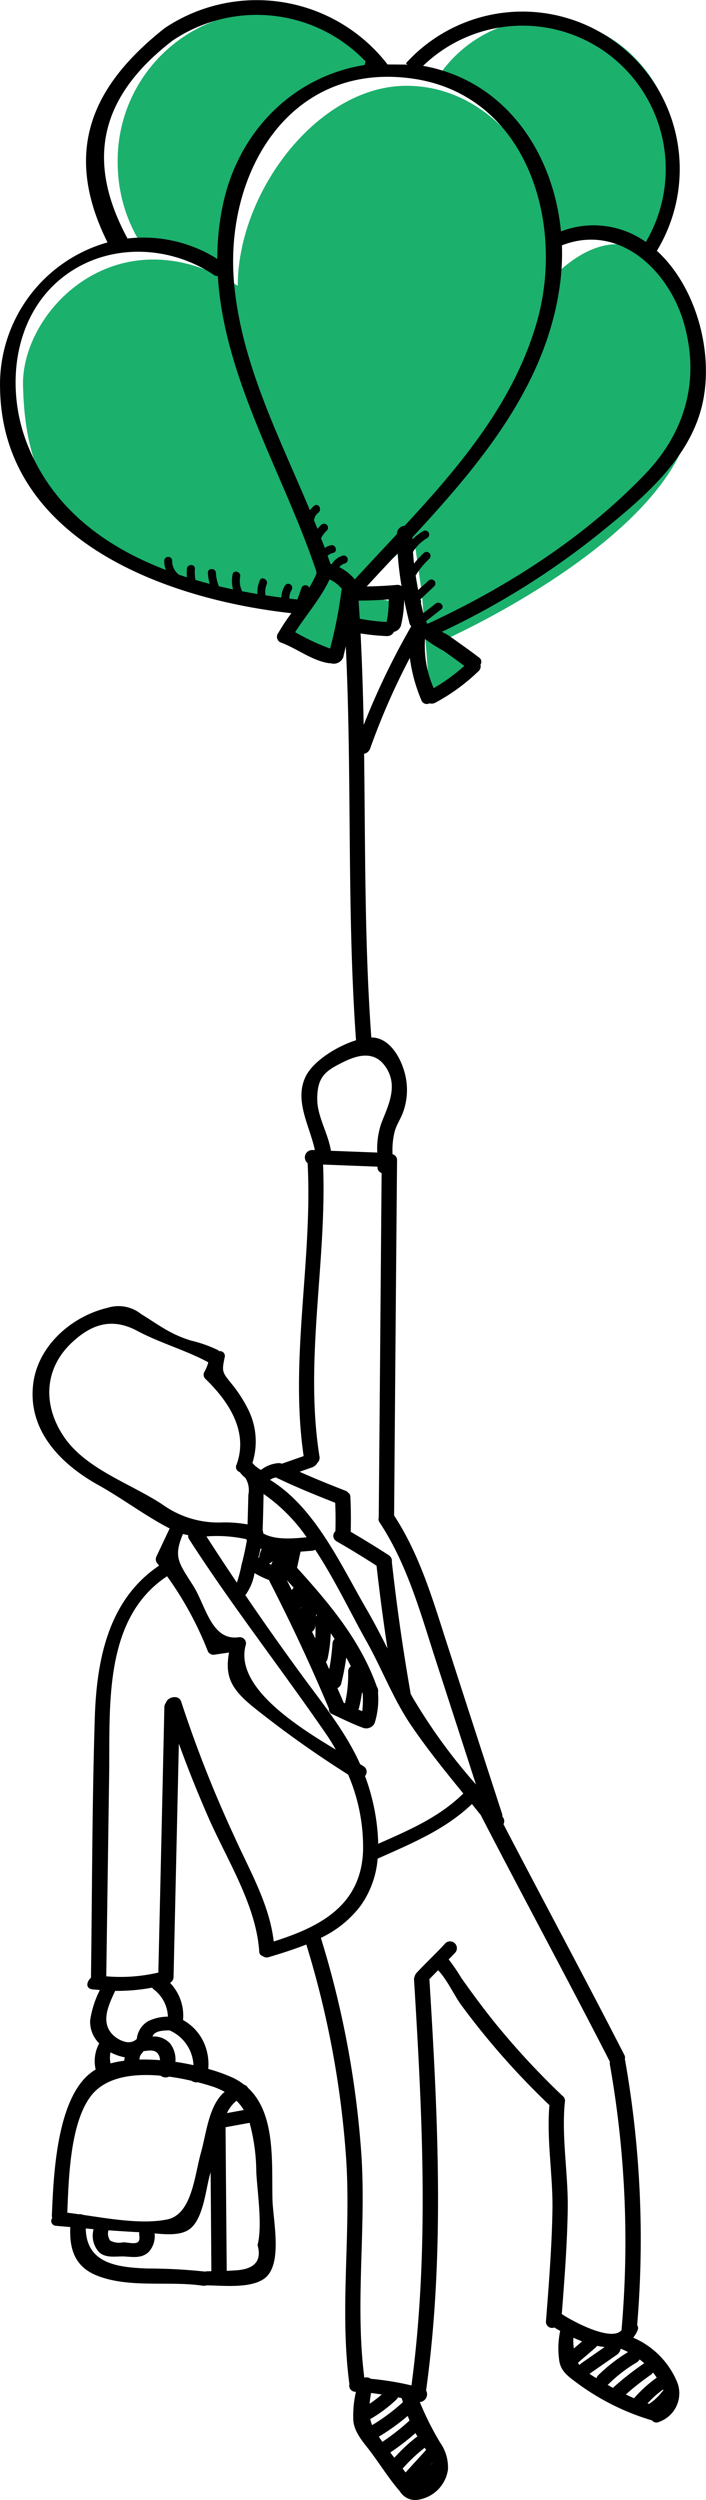
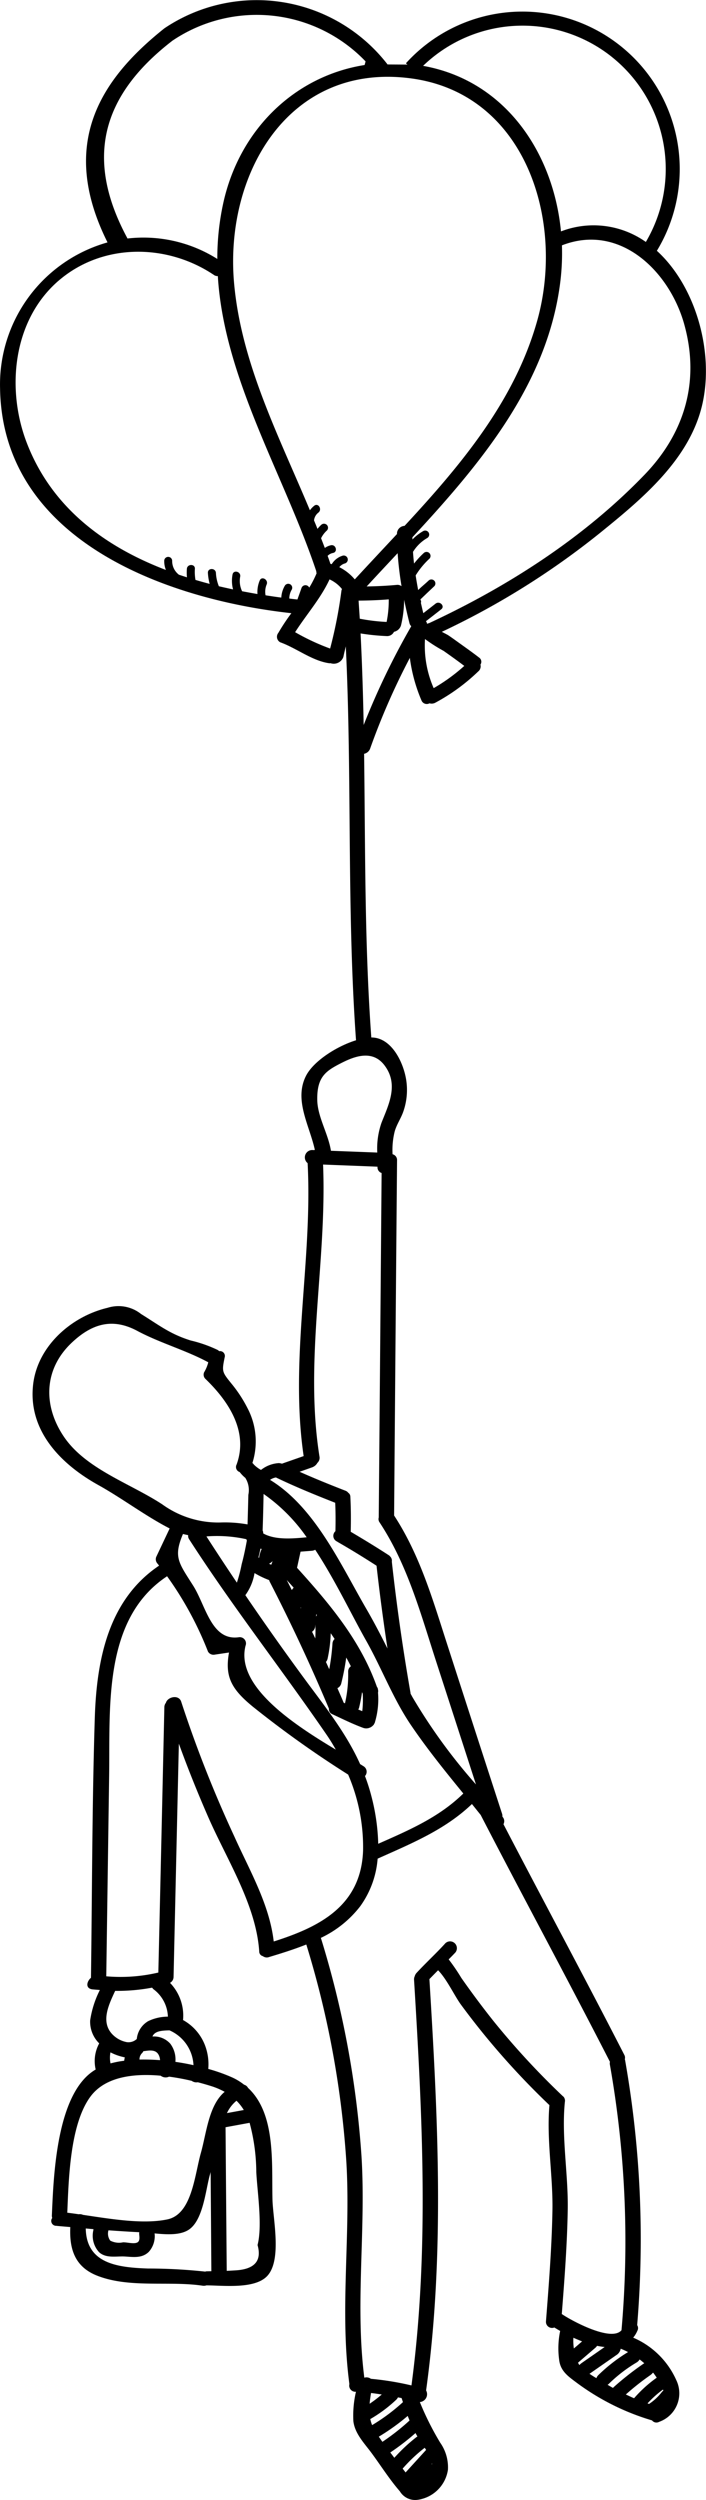
<svg xmlns="http://www.w3.org/2000/svg" width="96" height="339.562">
-   <path d="M75.81 32.581a27.359 27.359 0 0 1 .33 4.147c12.17-10.8 21.13 4.948 17.73 20.9S60.49 86.884 60.49 86.884l4.18 4.18-6.26 3.13-1.04-13.58-1.05-7.31-8.34 7.31 5.21 1.05v4.18h-5.21l-3.13 4.17-5.22-4.17 3.13-4.18C5.99 81.244 3.4 62.575 3.13 52.403S15.99 28.72 32.33 38.82c0-12.695 10.85-27.167 22.95-27.167 7.87 0 14.3 5.25 17.86 12.4-2.54-6.6-7.5-11.652-13.58-13.6A17.551 17.551 0 0 1 74 2.562c9.94 0 18 8.73 18 19.5a20.436 20.436 0 0 1-4.02 12.274 11.408 11.408 0 0 0-12.17-1.755zM31 35.062c0 .824.04 1.637.11 2.442a16 16 0 0 0-10.61-3.942c-.34 0-.68.027-1.02.048A20.779 20.779 0 0 1 16 22.062a20.252 20.252 0 0 1 20-20.5 19.78 19.78 0 0 1 15.91 8.117C40.19 10.85 31 21.762 31 35.062z" fill-rule="evenodd" fill="#1cb06d" />
  <path data-name="Dark Grey" d="M95.49 54.962c-1.74 7.5-8.25 12.851-13.94 17.457a106.779 106.779 0 0 1-21.47 13.4c.35.19.71.36.92.5.43.29.86.6 1.29.91.96.69 1.93 1.37 2.86 2.09a.681.681 0 0 1 .18.95.9.9 0 0 1-.31.94 26.361 26.361 0 0 1-5.79 4.22 1.053 1.053 0 0 1-.83.1.771.771 0 0 1-1.08-.37 21.916 21.916 0 0 1-1.59-5.8 94.272 94.272 0 0 0-5.41 12.35 1.111 1.111 0 0 1-.81.68c.17 12.85.05 25.72.98 38.53 2.83-.01 4.46 3.58 4.77 5.95a8.882 8.882 0 0 1-.41 4.09c-.33.96-.9 1.74-1.18 2.72a10.372 10.372 0 0 0-.29 3.1.807.807 0 0 1 .61.83q-.21 24.12-.4 48.24c3.48 5.33 5.22 11.31 7.16 17.32q3.75 11.61 7.53 23.22a.849.849 0 0 1 .03.35.555.555 0 0 1 .06.08.87.87 0 0 1 .09.96c5.45 10.47 11.06 20.85 16.44 31.35a.8.8 0 0 1 .06.58.149.149 0 0 0 .03.07 139.97 139.97 0 0 1 1.65 36.04.74.74 0 0 1 .03.76 3.623 3.623 0 0 1-.57.94 11.271 11.271 0 0 1 5.86 5.77 4.112 4.112 0 0 1-2.34 5.67.758.758 0 0 1-.96-.2 32.7 32.7 0 0 1-10.21-5.09c-1.19-.89-2.25-1.6-2.42-3.15a11.539 11.539 0 0 1 .14-3.91c-.28-.16-.55-.32-.79-.47a.828.828 0 0 1-1.14-.84c.39-5.02.79-10.04.88-15.08.08-4.73-.82-9.58-.41-14.28a104.718 104.718 0 0 1-8.78-9.46q-1.68-2.055-3.25-4.19c-.86-1.17-1.94-3.49-3.11-4.67-.4.4-.79.8-1.18 1.2 1.14 18.63 2.12 37.31-.45 55.87a1.07 1.07 0 0 1-.85 1.58 39.015 39.015 0 0 0 2.77 5.52 5.819 5.819 0 0 1 1.05 3.67 4.837 4.837 0 0 1-4.22 4.1 2.425 2.425 0 0 1-2.32-1.17c-1.42-1.63-2.61-3.53-3.9-5.27-.97-1.3-2.22-2.58-2.42-4.25a14.326 14.326 0 0 1 .35-3.99.02.02 0 0 0-.02-.01.837.837 0 0 1-.87-1.04c-1.35-10.08.22-20.29-.43-30.43a128.279 128.279 0 0 0-5.43-29.28c-1.66.66-3.38 1.2-5.05 1.7a.878.878 0 0 1-.86-.12.633.633 0 0 1-.49-.62c-.42-6.33-4.39-12.46-6.91-18.21-1.45-3.31-2.79-6.64-4.02-10.03q-.36 15.855-.72 31.72a.928.928 0 0 1-.48.77 6.412 6.412 0 0 1 1.77 5.05 6.627 6.627 0 0 1 3.05 3.61 7.236 7.236 0 0 1 .38 3.03 23.163 23.163 0 0 1 3.33 1.19 7.954 7.954 0 0 1 1.55.96.822.822 0 0 1 .52.42c3.81 3.52 3.21 10.21 3.33 15.16.06 2.63 1.3 8.16-.68 10.36-1.69 1.87-6.05 1.31-8.3 1.31a1.128 1.128 0 0 1-.48.05c-4.59-.69-9.89.36-14.31-1.34-3.1-1.19-3.86-3.63-3.72-6.63-.63-.06-1.27-.1-1.9-.17a.663.663 0 0 1-.56-1.06 1.342 1.342 0 0 1-.05-.3c.23-5.26.58-16.74 5.96-19.87a5.022 5.022 0 0 1 .48-3.55 4.121 4.121 0 0 1-1.23-3.13 13.488 13.488 0 0 1 1.32-4.12c-.35-.04-.69-.05-1.04-.09-.95-.13-.76-1.07-.17-1.57.16-11.77.15-23.55.52-35.31.25-7.98 1.88-16.06 8.74-20.67-.07-.09-.13-.18-.21-.27a.875.875 0 0 1-.18-.91l1.83-3.87c-3.29-1.69-6.42-4.07-9.67-5.88-5.13-2.84-9.72-7.47-8.87-13.88.69-5.11 5.23-9.06 10.09-10.21a4.921 4.921 0 0 1 4.56.84c2.48 1.53 3.93 2.72 6.76 3.6a17.955 17.955 0 0 1 3.67 1.29 1.063 1.063 0 0 1 .19.16.66.66 0 0 1 .75.84c-.39 1.91-.37 1.97.91 3.55a18.146 18.146 0 0 1 2.19 3.34 9.672 9.672 0 0 1 .67 7.46.728.728 0 0 1 .19.2 4.265 4.265 0 0 0 .98.74 4.325 4.325 0 0 1 2.45-.93c.02 0 .04.01.06.01a1.127 1.127 0 0 1 .18.03.936.936 0 0 1 .16.04h.02c.03-.01.06-.03.09-.04.95-.33 1.89-.66 2.84-.99-1.93-13.16 1.23-26.52.54-39.79a1 1 0 0 1 .69-1.78c.06 0 .13.01.19.01.03-.01.07-.03.1-.04-.72-3.31-2.88-6.78-1.19-10.07 1.03-1.99 4.16-4 6.79-4.81-1.27-17.79-.53-35.7-1.39-53.51-.11.48-.23.96-.33 1.44a1.383 1.383 0 0 1-1.75.85.445.445 0 0 1-.16.01c-2.33-.32-4.47-2.06-6.68-2.85a.849.849 0 0 1-.25-1.28 28.054 28.054 0 0 1 1.77-2.67C22.64 81.429.37 73.409.01 52.806a20.052 20.052 0 0 1 14.61-19.881c-6.75-13.5-.82-22.271 7.74-29.083A22.494 22.494 0 0 1 52.7 8.755l2.71.018-.22-.172a21.388 21.388 0 0 1 34.13 25.464c5.28 4.808 7.82 13.74 6.17 20.897zM58.97 93.469a24.273 24.273 0 0 0 4.16-3.02c-.92-.7-1.86-1.37-2.81-2.04a21.251 21.251 0 0 1-2.53-1.61 14.389 14.389 0 0 0 1.18 6.673zm-3.05-8.41a.878.878 0 0 1-.24-.41c-.27-1.06-.51-2.13-.73-3.19a15.194 15.194 0 0 1-.42 3.48 1.267 1.267 0 0 1-.96.88 1.019 1.019 0 0 1-.98.58 30.016 30.016 0 0 1-3.56-.36c.21 4.14.34 8.29.42 12.44a101.607 101.607 0 0 1 6.47-13.417zm-1.94-5.62a.956.956 0 0 1 .62.18c-.25-1.49-.43-2.98-.53-4.48-1.42 1.52-2.83 3.02-4.21 4.52 1.38-.027 2.75-.087 4.12-.217zm-5.22 2.14c.05.82.11 1.64.16 2.46a26.17 26.17 0 0 0 3.65.44 14.451 14.451 0 0 0 .29-3.07c-1.36.113-2.73.163-4.1.173zm39.51 244.94a.555.555 0 0 1 .08-.06 7.09 7.09 0 0 0 1.62-1.52 1.666 1.666 0 0 1 .23-.23 1.213 1.213 0 0 0-.05-.14 13.9 13.9 0 0 0-2.1 1.88 1.866 1.866 0 0 0 .22.073zm-2.05-.77a17.351 17.351 0 0 1 3.08-2.79c-.16-.25-.34-.49-.5-.7a1.848 1.848 0 0 1-.38.36 34.727 34.727 0 0 0-3.32 2.62c.37.173.75.353 1.12.513zm-2.86-1.4a.392.392 0 0 1 .08-.1 39.891 39.891 0 0 1 4.11-3.22l.06-.03c-.21-.18-.42-.36-.64-.52a1.122 1.122 0 0 1-.42.42 19.88 19.88 0 0 0-3.82 2.95 1.054 1.054 0 0 0-.11.07c.24.153.49.293.74.433zm-2.26-1.33a1.057 1.057 0 0 1 .28-.43 22.488 22.488 0 0 1 4.02-3.11c-.32-.17-.66-.32-1-.46a1.275 1.275 0 0 1-.59.87c-1.22.85-2.43 1.69-3.65 2.54.31.213.62.413.94.593zm-2.33-1.8a.038.038 0 0 1 .02.02 1.878 1.878 0 0 1 .3-.27c1.05-.73 2.09-1.45 3.13-2.18a10.117 10.117 0 0 1-1.04-.16.924.924 0 0 1-.17.22c-.8.69-1.61 1.38-2.41 2.07a1.688 1.688 0 0 0 .17.303zm-.74-2.23c.38-.32.75-.64 1.12-.96-.4-.16-.79-.32-1.18-.5a7.342 7.342 0 0 0 .06 1.463zm-19.26 15.7a.637.637 0 0 0-.02-.07l-.09.09c.04-.007.07-.007.11-.017zm-3.62 1.14l2.79-3.06c-.06-.1-.12-.19-.19-.29a21.127 21.127 0 0 0-3 2.83zm-1.53-1.99a23.032 23.032 0 0 1 3.02-2.82.746.746 0 0 0 .12-.07c-.09-.15-.17-.31-.26-.47a33.616 33.616 0 0 1-3.43 2.64c.19.243.37.483.55.723zm-1.62-2.17a30.611 30.611 0 0 0 3.66-2.87c.01-.01.02-.01.03-.02-.08-.21-.17-.42-.25-.63a28.722 28.722 0 0 1-3.93 2.82c.16.233.32.473.49.703zm-1.4-2.27a25.906 25.906 0 0 0 4.19-3.12c-.06-.18-.12-.37-.18-.55-.16-.04-.33-.06-.5-.1a.957.957 0 0 1-.23.32 18.84 18.84 0 0 1-3.53 2.63 4.837 4.837 0 0 0 .25.823zm1.31-4.16c-.49-.07-.97-.15-1.46-.2-.08.5-.15.98-.19 1.46a17.994 17.994 0 0 0 1.65-1.257zm-2.76-32.44c.64 10.04-.89 20.18.39 30.16a1 1 0 0 1 .89.15 39.688 39.688 0 0 1 5.52.9c2.45-18.31 1.47-36.73.35-55.12a.981.981 0 0 1 .09-.45 1.111 1.111 0 0 1 .26-.47c1.24-1.34 2.58-2.57 3.81-3.91a.928.928 0 1 1 1.35 1.26c-.26.28-.53.55-.8.82a26.675 26.675 0 0 1 1.72 2.52c1.41 2.01 2.87 3.97 4.4 5.89a105.013 105.013 0 0 0 9.39 10.16.653.653 0 0 1 .26.36.784.784 0 0 1 .03.43c-.48 4.76.47 9.81.39 14.62-.08 4.74-.44 9.46-.81 14.19 1.16.81 6.72 3.87 8.12 2.2a137.542 137.542 0 0 0-1.59-36.13.839.839 0 0 1 .02-.32c-5.76-11.24-11.78-22.33-17.58-33.54-.4-.49-.79-.99-1.19-1.48-3.67 3.51-8.23 5.36-12.82 7.42a12.737 12.737 0 0 1-2.37 6.47 14.646 14.646 0 0 1-5.35 4.29 129.327 129.327 0 0 1 5.52 29.583zm-26.1-17.02c-.91.03-2 .04-2.32.84a2.954 2.954 0 0 1 2.43.98 3.569 3.569 0 0 1 .69 2.46q1.26.18 2.46.45a5.441 5.441 0 0 0-3.26-4.727zm-7.71.6a3.663 3.663 0 0 0 1.89 1 1.646 1.646 0 0 0 1.37-.43 3.171 3.171 0 0 1 1.55-2.42 6.2 6.2 0 0 1 2.68-.61 4.841 4.841 0 0 0-1.94-3.71.848.848 0 0 1-.2-.23 25.844 25.844 0 0 1-5.03.44c-.89 1.913-2.03 4.253-.32 5.963zm-.31 3.89a13.038 13.038 0 0 1 1.86-.36 3.846 3.846 0 0 1 .08-.47.277.277 0 0 1-.09-.01 7.236 7.236 0 0 1-1.86-.66 3.789 3.789 0 0 0 .01 1.503zm3.94-.52c.91-.02 1.85.01 2.79.08a1.63 1.63 0 0 0-.24-.81c-.42-.66-1.25-.51-1.92-.42-.03 0-.05-.01-.08-.01a1.409 1.409 0 0 1-.24.32 1.169 1.169 0 0 0-.31.843zm13.19 5.59a4.782 4.782 0 0 0-1.3 1.68c.77-.14 1.53-.28 2.29-.42a6.536 6.536 0 0 0-.99-1.257zm-1.33 23.11c.49-.03.99-.05 1.49-.09q3.57-.33 2.7-3.42c.69-2.64-.04-7.29-.17-9.9a26.211 26.211 0 0 0-.91-6.7l-3.27.6q.075 9.753.16 19.513zm-10.63-.32a73.132 73.132 0 0 1 7.7.42 1.062 1.062 0 0 1 .19-.04c.22 0 .44-.01.65-.01q-.045-6.735-.1-13.47c-.04.15-.07.29-.11.41-.55 1.97-.88 5.86-2.67 7.28-1.17.94-3.17.8-4.84.64a3.192 3.192 0 0 1-.78 2.5c-.91.9-2.09.71-3.24.64s-2.56.29-3.52-.58a3.3 3.3 0 0 1-.78-3.02.055.055 0 0 1 0-.04.249.249 0 0 1 .01-.08c-.35-.02-.7-.06-1.05-.09.09 4.783 4.3 5.303 8.54 5.443zm-1.26-4.93c-1.4-.07-2.79-.16-4.19-.26a1.6 1.6 0 0 0 .24 1.4 2.578 2.578 0 0 0 1.75.23c.51 0 1.1.16 1.6.11.76-.07.63-.69.58-1.29a1.108 1.108 0 0 1 .02-.187zm-6.68-18.37c-2.73 3.77-2.92 11.06-3.11 15.72.5.06 1.02.13 1.55.21a1.019 1.019 0 0 1 .58.08c3.79.56 8.16 1.31 11.47.62 3.36-.7 3.7-5.98 4.57-9.05.76-2.7 1.06-6.46 3.23-8.28a10.079 10.079 0 0 0-1.84-.78c-.55-.17-1.16-.35-1.82-.52a1.07 1.07 0 0 1-.82-.19 30.66 30.66 0 0 0-3.08-.57 1.088 1.088 0 0 1-1.14-.13c-3.75-.337-7.61.153-9.59 2.893zm10.46-70.73c-8.74 5.78-7.74 17.76-7.88 27.1l-.39 27.24a22.507 22.507 0 0 0 7.08-.51q.42-18.045.82-36.1a.965.965 0 0 1 .21-.54c.22-.81 1.75-1.17 2.08-.15a165.528 165.528 0 0 0 7.23 18.32c2.06 4.59 4.77 9.19 5.35 14.25 6.18-1.96 11.89-4.8 12.15-12.36a24.933 24.933 0 0 0-2.03-10.31 141.424 141.424 0 0 1-12.93-9.2c-2.98-2.43-3.85-4.12-3.27-7.38l-2.02.3a.86.86 0 0 1-.84-.43 46.408 46.408 0 0 0-5.56-10.227zm2.97-5.07a.748.748 0 0 1-.1-.51c-.24-.05-.47-.1-.71-.16-1.33 3.15-.59 3.9 1.4 7.04 1.72 2.73 2.47 7.54 6.23 6.98a.846.846 0 0 1 .88 1.15c-1.4 5.52 6.6 10.73 12.27 14.12-.39-.7-.81-1.38-1.25-2.02-6.15-8.947-12.83-17.447-18.72-26.597zm7.17 3.44c.29-1.06.51-2.14.71-3.23a.509.509 0 0 1-.07-.17 18.552 18.552 0 0 0-5.43-.38q2.04 3.165 4.14 6.28a19.866 19.866 0 0 0 .65-2.497zm.5-11.73a4.565 4.565 0 0 1-.75-.77.02.02 0 0 1-.01-.02.718.718 0 0 1-.43-1.02c1.64-4.49-1.09-8.6-4.23-11.63a.792.792 0 0 1-.18-.91 5 5 0 0 0 .56-1.35c-3.05-1.65-6.55-2.61-9.66-4.27-3.42-1.83-6.24-.94-8.98 1.68-3.76 3.61-3.82 8.54-.97 12.73 3 4.39 9.02 6.31 13.36 9.16a13 13 0 0 0 7.84 2.46 17.5 17.5 0 0 1 3.75.26c.04-1.34.08-2.68.11-4.02a3.105 3.105 0 0 0-.41-2.297zm0 15.93q4.125 6.06 8.48 11.95c2.73 3.67 5.34 7.02 7.13 11 .17.1.32.2.47.29a.873.873 0 0 1 .19 1.33 25.592 25.592 0 0 1 .87 2.73 28.146 28.146 0 0 1 .93 6.47c4.16-1.84 8.27-3.59 11.57-6.83-2.45-3-4.9-6.03-7.07-9.22-2.46-3.6-3.99-7.72-6.13-11.52-2.04-3.61-4.24-8.27-6.94-12.37a1.082 1.082 0 0 1-.45.14c-.5.04-1.02.08-1.54.12l-.48 2.19c4.42 4.88 8.63 9.87 10.86 16.17a.608.608 0 0 1 .14.35.789.789 0 0 1 .01.43 10.864 10.864 0 0 1-.45 4.13.913.913 0 0 1-.08.13c-.02.03-.02.07-.04.1a.236.236 0 0 0-.05.05l-.15.15c-.07.05-.13.1-.21.15a.227.227 0 0 1-.04.01 1.227 1.227 0 0 1-1.01.07c-1.44-.53-2.81-1.21-4.2-1.86a.7.7 0 0 1-.44-.74q-3.7-8.8-8.08-17.3a.535.535 0 0 1-.04-.16 12.255 12.255 0 0 1-2-.96 7 7 0 0 1-1.25 3.003zm7.51 1.71a.467.467 0 0 1 .05.1.965.965 0 0 0 0-.17c-.01.023-.03.043-.05.073zm1.56 3.26c.15.3.3.6.44.91a16.844 16.844 0 0 0 .01-1.88c-.01.09-.01.18-.02.28a1.023 1.023 0 0 1-.43.693zm.54-2.05a1.592 1.592 0 0 1 .13-.22c-.03-.04-.07-.08-.1-.12 0 .113-.02.233-.03.343zm1.35 6.15l.45.99a29.361 29.361 0 0 0 .44-3.5.906.906 0 0 1 .29-.61c-.17-.26-.35-.52-.53-.78a18.811 18.811 0 0 1-.43 3.48 1.058 1.058 0 0 1-.22.423zm1.56 3.56c.28.65.57 1.29.84 1.95a.037.037 0 0 1 .01.03 1.417 1.417 0 0 0 .18.08 17.255 17.255 0 0 0 .43-4.3.869.869 0 0 1 .37-.73c-.2-.4-.41-.8-.63-1.19a32.8 32.8 0 0 1-.68 3.53.978.978 0 0 1-.52.633zm2.83 2.9c.18.08.37.15.55.23a13.413 13.413 0 0 0 .06-2.37c-.02-.07-.06-.14-.09-.22a20.156 20.156 0 0 1-.41 2.14.756.756 0 0 1-.11.223zm-8.78-16.55c-.31-.35-.63-.69-.94-1.04.23.46.46.91.69 1.37a2.044 2.044 0 0 1 .25-.327zm-2.87-3.61a1.322 1.322 0 0 1-.48.36c.11.05.21.09.31.14.01-.02 0-.04.01-.06a3.293 3.293 0 0 0 .16-.437zm-1.64-1.7c-.08.4-.18.8-.28 1.21a.405.405 0 0 1 .09.05 4.055 4.055 0 0 1 .35-1.2 1.659 1.659 0 0 0-.16-.057zm.29-2.45a.7.7 0 0 1 .08.39c1.61.92 4 .71 5.91.53a23.431 23.431 0 0 0-5.86-5.89c-.03 1.663-.07 3.313-.13 4.973zm1.81-7.21a1.945 1.945 0 0 0-.8.33c6.14 3.74 9.65 11.61 13.14 17.6 1.01 1.74 1.93 3.52 2.83 5.31q-.855-5.61-1.49-11.25c-1.72-1.11-3.46-2.18-5.24-3.2a.558.558 0 0 1-.08-.05.746.746 0 0 0-.12-.07.842.842 0 0 1-.15-1.37c.03-1.28.03-2.57-.03-3.86-2.72-1.067-5.42-2.167-8.06-3.437zm5.93-2.79a.928.928 0 0 1-.29.81 1.35 1.35 0 0 1-.75.62c-.56.2-1.11.39-1.67.59 2.06.92 4.14 1.76 6.25 2.58a.8.8 0 0 1 .36.27.642.642 0 0 1 .29.53c.08 1.59.09 3.18.05 4.77 1.75 1.03 3.49 2.09 5.2 3.2a.685.685 0 0 1 .17.17.236.236 0 0 1 .05.05.809.809 0 0 1 .17.64q.99 8.97 2.55 17.87c0 .02-.01.03-.01.05.09.15.17.31.26.47a75.993 75.993 0 0 0 8.64 11.87q-2.685-8.295-5.38-16.6c-2.13-6.56-3.91-13.23-7.75-19.03a.761.761 0 0 1-.09-.63q.2-23.385.39-46.79a.809.809 0 0 1-.56-.8v-.06c-2.46-.1-4.93-.19-7.4-.29.54 13.233-2.58 26.623-.48 39.713zm3.12-53.58c-2.18 1.11-3.49 1.85-3.43 5.11.04 2.28 1.49 4.56 1.86 6.89l6.3.24a10.616 10.616 0 0 1 .58-4.06c.98-2.48 2.37-5.21.39-7.8-1.57-2.057-3.89-1.287-5.7-.377zm-1.68-56.22a62.164 62.164 0 0 0 1.54-7.87 1.293 1.293 0 0 1 .07-.21 4.6 4.6 0 0 0-1.69-1.31c-1.21 2.61-3.14 4.76-4.68 7.17a30.492 30.492 0 0 0 4.76 2.223zM7.96 38.131C1.72 43.517.81 52.906 3.68 60.251c3.41 8.757 10.61 14.008 18.88 17.168a3.251 3.251 0 0 1-.23-1.24.54.54 0 0 1 1.08 0 2.335 2.335 0 0 0 .89 1.86.035.035 0 0 1 .01.02l1.11.36a7.348 7.348 0 0 1-.01-1.15c.05-.7 1.14-.7 1.09 0a6.244 6.244 0 0 0 .08 1.5c.64.19 1.29.37 1.93.54a7.355 7.355 0 0 1-.24-1.49c-.04-.71 1.05-.7 1.09 0a5.6 5.6 0 0 0 .4 1.81c.64.15 1.29.29 1.93.43a4.577 4.577 0 0 1-.07-2.02c.13-.69 1.17-.4 1.04.29a3.2 3.2 0 0 0 .26 1.98c.7.13 1.4.26 2.09.38a4 4 0 0 1 .31-1.85c.27-.64 1.21-.09.94.55a2.559 2.559 0 0 0-.15 1.47c.72.11 1.43.22 2.14.31a3.546 3.546 0 0 1 .48-1.61.54.54 0 0 1 .93.55 2.339 2.339 0 0 0-.32 1.19c.37.05.73.09 1.1.13.19-.53.38-1.05.56-1.57a.568.568 0 0 1 1.05-.04 14.917 14.917 0 0 0 1-1.95.842.842 0 0 1-.04-.27c-4.37-13.079-12.55-26.137-13.39-40.1a.815.815 0 0 1-.5-.129c-6.37-4.302-15.16-4.408-21.16.764zM23.48 5.502c-9.98 7.675-11.84 16.366-6.14 26.894a18.82 18.82 0 0 1 12.21 2.778 35.082 35.082 0 0 1 .83-7.685c2.23-9.968 9.75-17.166 19.2-18.658l.13-.49a20.491 20.491 0 0 0-26.23-2.836zm8.36 33.065c1 10.879 6.11 20.721 10.3 30.744a3.079 3.079 0 0 1 .6-.625c.56-.424 1.1.524.55.943a1.543 1.543 0 0 0-.59 1.06c.16.38.32.76.47 1.15a4.6 4.6 0 0 1 .52-.56.545.545 0 0 1 .77.77 3.45 3.45 0 0 0-.8 1.06l.51 1.32a2.227 2.227 0 0 1 .83-.37c.68-.14.97.91.28 1.05a1.4 1.4 0 0 0-.73.39c.13.36.26.72.38 1.09.06.01.12.03.18.04a2.637 2.637 0 0 1 1.51-1.16.55.55 0 0 1 .29 1.06 1.442 1.442 0 0 0-.77.51 6.6 6.6 0 0 1 2.1 1.66c1.88-2.04 3.81-4.09 5.74-6.16v-.13a1.077 1.077 0 0 1 1.03-.98c7.66-8.261 15.02-17 18.07-27.98 3.74-13.5-1.6-30.692-17.14-32.795-16.69-2.255-25.48 13.008-24.1 27.916zm51.3-30.882a19.483 19.483 0 0 0-25.61 1.26c11.18 1.993 17.72 11.8 18.75 22.488a12.307 12.307 0 0 1 11.54 1.433 19.485 19.485 0 0 0-4.68-25.178zm9.91 36.395c-2-7.222-8.75-13.827-16.64-10.754a31.684 31.684 0 0 1-.21 4.866c-1.69 13.9-10.81 24.744-20.12 34.787v.3a6.392 6.392 0 0 1 1.48-1.15.545.545 0 0 1 .55.94 5.52 5.52 0 0 0-1.95 1.89c.03.53.08 1.06.14 1.59a12.137 12.137 0 0 1 1.33-1.44.545.545 0 0 1 .77.77 10.825 10.825 0 0 0-1.88 2.28c.1.66.22 1.33.34 1.99.46-.46.99-.88 1.43-1.3a.545.545 0 0 1 .77.77l-1.08 1.02c-.15.15-.31.3-.46.44-.1.1-.2.2-.31.29a.158.158 0 0 1-.05.08.441.441 0 0 1 .07.44c.11.46.21.93.33 1.4.56-.43 1.12-.87 1.67-1.3s1.32.34.77.77c-.69.54-1.38 1.08-2.08 1.62a.729.729 0 0 1 .15.36.8.8 0 0 1 .26-.09c10.72-4.98 21.04-11.59 29.3-20.154 5.48-5.674 7.56-12.695 5.42-20.412z" fill-rule="evenodd" />
</svg>